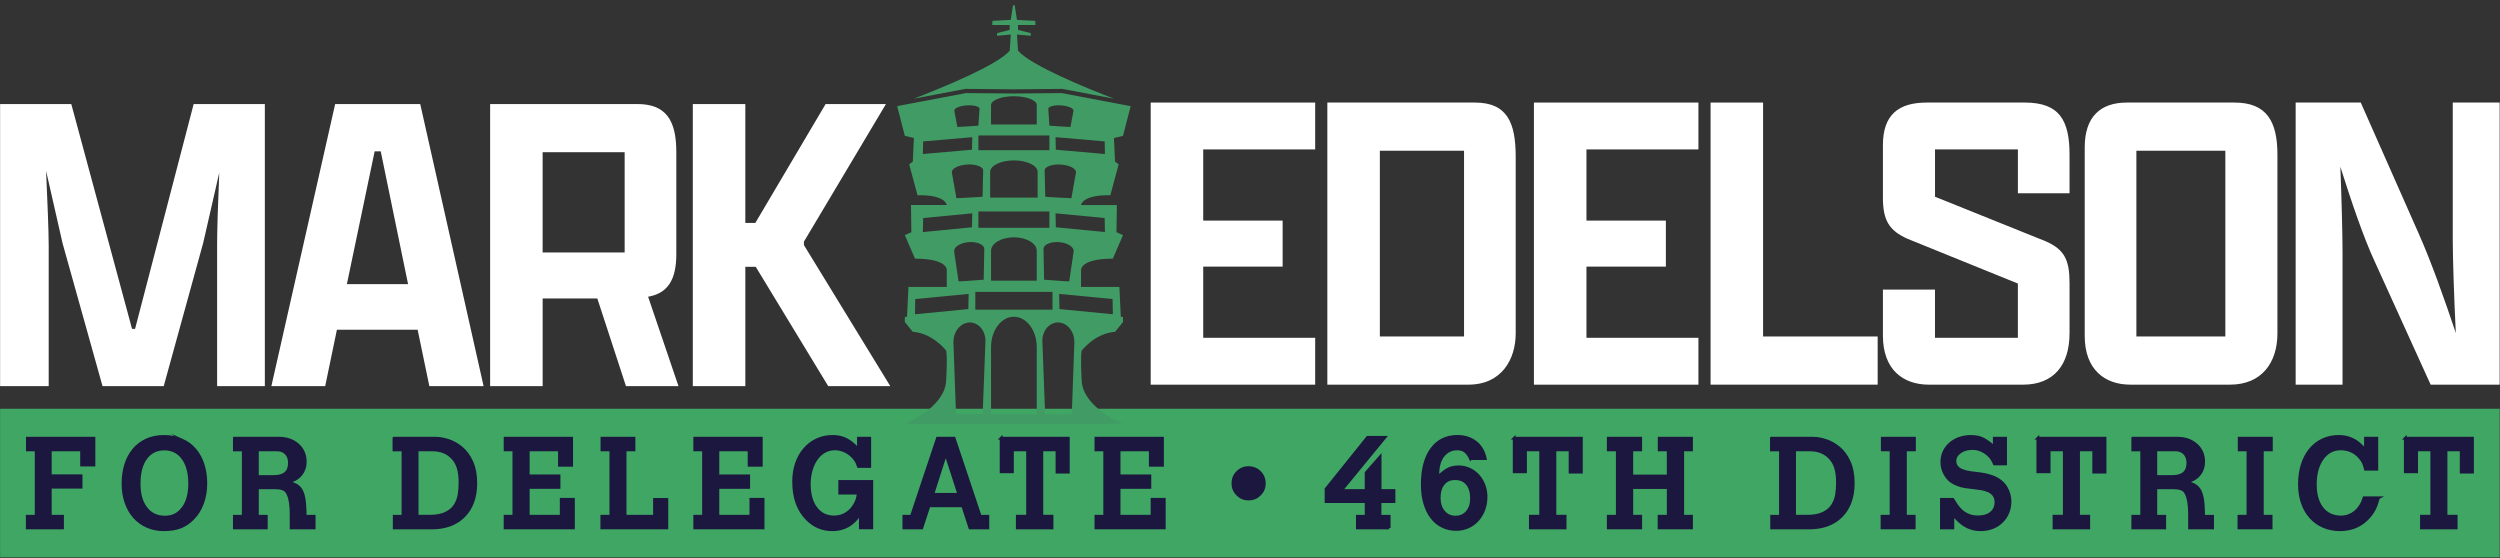
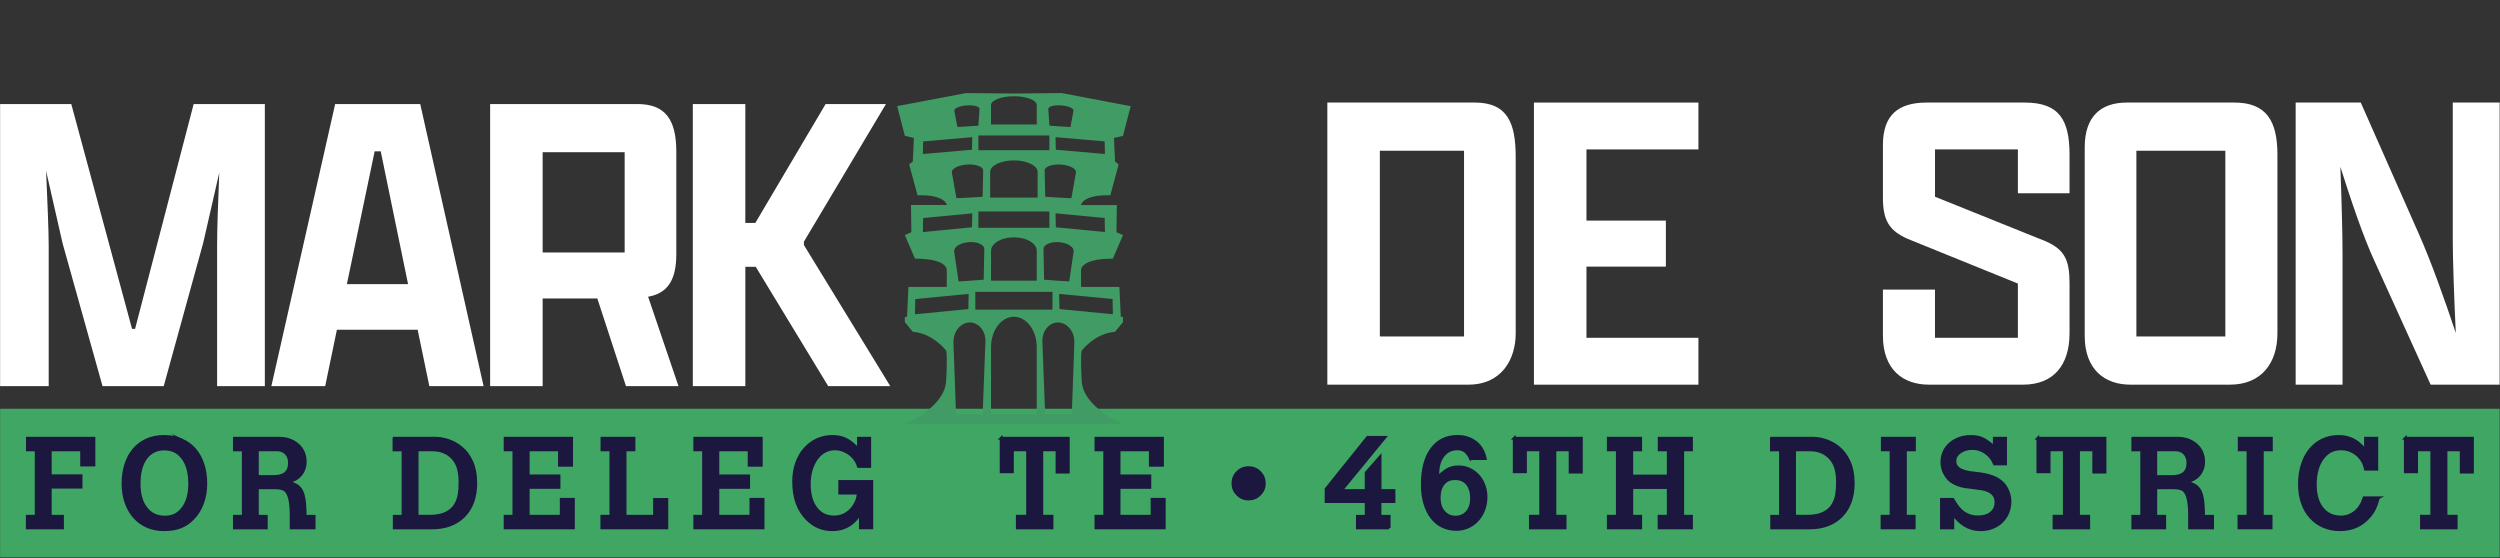
<svg xmlns="http://www.w3.org/2000/svg" id="Layer_1" viewBox="0 0 1554.5 347">
  <rect x="0" y="0" width="1554.5" height="347" fill="#333333" stroke="none" />
  <defs>
    <style>.cls-1{fill:#409c64;}.cls-2{fill:#1b173f;stroke:#1b173f;stroke-miterlimit:10;stroke-width:1.72px;}.cls-3{fill:#fff;}.cls-4{fill:#40a664;}</style>
  </defs>
  <rect class="cls-4" x=".06" y="254.16" width="1554.23" height="92.42" />
-   <path class="cls-1" d="M627.85,18.6l-7.83,1.97-.15,1.67,8.63-.76-.65,10.04c-7.84,9.09-41.98,23.04-59.6,29.82l32.06-6.08,30.09.28,30.07-.28,32.18,6.1c-17.6-6.77-51.79-20.74-59.64-29.84l-.65-10.04,8.63.76-.15-1.67-7.83-1.97v-3.04h10.86l-.15-2.58-11.36-.61-1.42-9.11h-1.03s-1.42,9.1-1.42,9.1l-11.36.61-.15,2.58h10.86v3.04Z" />
  <path class="cls-1" d="M703.03,66l-42.84-8.12-29.83.27-29.74-.27-42.77,8.11,4.78,18.47,5.63,1.35-.68,14.64-2.25,1.74,5.18,19.23c17.57-.44,18.2,6.07,18.2,6.07h-22.26l.23,16.9-4.05,1.8,6.31,14.64c20.73,0,19.77,7.21,19.77,7.21v10.36h-23.83l-.9,18.64h-1.35v3.21l4.96,6.08c12.62.9,20.73,11.71,20.73,11.71,0,0,.9,1.8,0,18.7-.9,16.9-25.68,26.81-25.68,26.81h135.63s-24.78-9.91-25.68-26.8c-.9-16.9,0-18.7,0-18.7,0,0,8.11-10.81,20.73-11.71l4.96-6.08v-3.21h-1.35l-.9-18.64h-23.83v-10.36s-.95-7.21,19.77-7.21l6.31-14.64-4.05-1.8.23-16.9h-22.26s.63-6.51,18.2-6.07l5.18-19.23-2.25-1.74-.68-14.64,5.63-1.35,4.78-18.46ZM660.96,65.64c4,.5,6.8,1.89,6.54,3.27-.68,3.6-1.9,10.01-1.9,10.07,0,.08-13.08-.84-13.08-.84l-.69-10.4c-.11-1.67,4.34-2.69,9.14-2.09ZM606.46,181.49h47.98v11.06h-47.98v-11.06ZM596.03,174.96c0-.1-1.75-11.88-2.73-18.51-.37-2.52,2.92-4.97,7.69-5.73,5.73-.91,11.1,1.13,11.04,4.19l-.37,19.02s-15.64,1.17-15.64,1.03ZM616.23,174.5v-18.55c0-4.63,6.36-8.39,14.21-8.39,7.85,0,14.21,3.76,14.21,8.39v18.55h-28.43ZM649.22,173.93l-.37-19.02c-.06-3.06,5.32-5.1,11.04-4.19,4.78.76,8.07,3.21,7.69,5.73-.98,6.63-2.72,18.42-2.73,18.51,0,.14-15.64-1.03-15.64-1.03ZM652.51,141.66h-44.14v-10.18h44.14v10.18ZM594.71,123.25c0-.09-1.81-10.2-2.83-15.89-.39-2.17,3.03-4.27,7.99-4.92,5.95-.78,11.53.97,11.47,3.6l-.38,16.32s-16.24,1.01-16.25.89ZM615.68,122.85v-15.92c0-3.98,6.61-7.2,14.76-7.2s14.76,3.22,14.76,7.2v15.92h-29.52ZM649.94,122.37l-.38-16.32c-.06-2.63,5.52-4.38,11.47-3.6,4.96.65,8.38,2.75,7.99,4.92-1.02,5.69-2.82,15.81-2.83,15.89,0,.12-16.25-.89-16.25-.89ZM652.51,93.4h-44.14v-9.16h44.14v9.16ZM616.23,65.31c0-3.02,6.36-5.47,14.21-5.47s14.21,2.45,14.21,5.47v12.09h-28.43v-12.09ZM599.93,65.64c4.8-.6,9.25.42,9.14,2.09l-.69,10.4s-13.08.92-13.08.84c0-.05-1.22-6.46-1.9-10.07-.26-1.37,2.54-2.77,6.54-3.27ZM573.84,95.77l.17-7.84,30.55-2.64-.17,7.81-30.55,2.67ZM573.84,144.29l.17-8.71,30.55-2.94-.17,8.68-30.55,2.97ZM568.92,195.41l.19-9.47,33.2-3.19-.19,9.43-33.21,3.23ZM611.03,257.46s-16.59.33-16.59,0c0-.24-1.02-28.49-1.59-44.39-.22-6.05,3.43-11.35,8.52-12.4h0c6.11-1.26,11.64,4.43,11.37,11.68l-1.71,45.11ZM644.66,257.53h-28.43v-41.72c0-10.42,6.36-18.86,14.21-18.86,7.85,0,14.21,8.45,14.21,18.86v41.72ZM666.45,257.46c0,.33-16.59,0-16.59,0l-1.71-45.11c-.28-7.25,5.26-12.94,11.37-11.68h0c5.1,1.05,8.74,6.35,8.52,12.4-.57,15.9-1.59,44.16-1.59,44.39ZM691.79,185.94l.19,9.47-33.21-3.23-.19-9.43,33.21,3.19ZM686.88,135.58l.17,8.71-30.55-2.97-.17-8.68,30.55,2.94ZM656.5,93.09l-.17-7.81,30.55,2.64.17,7.84-30.55-2.67Z" />
-   <path class="cls-3" d="M715.5,63.77h102.28v29.14h-69.62v44.26h49.38v28.61h-49.38v44.26h69.62v29.15h-102.28V63.77Z" />
  <path class="cls-3" d="M825.34,63.77h91.75c20.24,0,25.37,12.68,25.37,33.73v109.83c0,15.92-8.63,31.84-29.41,31.84h-87.71V63.77ZM910.34,209.23v-115.5h-52.35v115.5h52.35Z" />
  <path class="cls-3" d="M953.8,63.77h102.28v29.14h-69.62v44.26h49.38v28.61h-49.38v44.26h69.62v29.15h-102.28V63.77Z" />
-   <path class="cls-3" d="M1063.64,63.77h32.65v145.45h71.24v29.95h-103.89V63.77Z" />
  <path class="cls-3" d="M1286.83,207.34c0,19.43-9.72,31.84-28.87,31.84h-58.56c-16.19,0-28.6-9.44-28.6-30.49v-28.6h32.38v29.95h51.54v-33.73l-68.54-27.8c-11.6-5.13-15.38-11.6-15.38-25.64v-32.65c0-18.89,9.72-26.45,27.25-26.45h60.99c21.32,0,27.8,10.79,27.8,32.38v24.02h-32.11v-27.26h-51.54v29.42l69.08,27.8c11.33,5.13,14.57,11.33,14.57,25.91v31.3Z" />
  <path class="cls-3" d="M1296.28,208.96v-117.39c0-18.89,9.72-27.8,26.18-27.8h66.92c19.97,0,26.72,11.6,26.72,32.38v111.18c0,18.35-9.98,31.84-29.41,31.84h-62.07c-15.92,0-28.34-9.44-28.34-30.23ZM1383.72,209.23v-115.5h-55.32v115.5h55.32Z" />
  <path class="cls-3" d="M1511.37,239.18l-34.81-76.64c-7.02-15.11-14.57-37.51-21.32-58.83.81,21.32,1.35,42.64,1.35,53.43v82.04h-29.15V63.77h40.48l36.16,81.77c7.56,17,15.92,40.48,22.94,61.53-1.08-22.4-1.89-46.14-1.89-57.75V63.77h29.15v175.41h-42.91Z" />
  <path class="cls-3" d="M134.99,152.94c0-8.64.54-26.99,1.35-45.61-3.78,16.19-7.29,32.38-9.99,43.72l-24.55,89.05h-38.05l-24.83-88.78c-2.7-11.87-6.48-28.61-10.26-45.07.81,18.62,1.62,37.51,1.62,46.41v87.43H.06V64.69h44.26l37.78,139.79h1.89l36.43-139.79h44.26v175.41h-29.68v-87.16Z" />
  <path class="cls-3" d="M259.68,205.02h-50.19l-7.29,35.08h-33.46l39.67-175.41h52.89l39.4,175.41h-33.73l-7.28-35.08ZM215.69,176.68h38.05l-17-82.58h-3.78l-17.27,82.58Z" />
  <path class="cls-3" d="M304.76,240.1V64.69h91.48c17.54,0,24.29,9.72,24.29,29.68v63.69c0,15.65-5.13,24.29-17.54,26.45l18.89,55.59h-32.65l-17.81-54.51h-34v54.51h-32.65ZM388.41,156.99v-62.34h-51v62.34h51Z" />
  <path class="cls-3" d="M430.79,240.1V64.69h32.65v73.94h6.21l43.72-73.94h37.51l-51,85.55v2.16l53.7,87.71h-38.59l-45.07-74.21h-6.47v74.21h-32.65Z" />
  <path class="cls-2" d="M17.03,272.47h41.39v16.7h-7.68v-9.42h-19.47v16.07h19.15v7.12h-19.15v18.05h7.6v7.28h-21.92v-7.28h5.54v-41.23h-5.46v-7.28Z" />
  <path class="cls-2" d="M113.07,273.54c3.24,1.45,5.97,3.48,8.19,6.1,2.22,2.61,3.89,5.7,5.03,9.26,1.13,3.56,1.7,7.43,1.7,11.59,0,4.49-.67,8.59-2.02,12.31-1.34,3.72-3.31,6.9-5.89,9.54-2.38,2.48-5,4.27-7.87,5.38-2.88,1.11-6.32,1.66-10.33,1.66-3.75,0-7.19-.69-10.33-2.06-3.14-1.37-5.83-3.32-8.07-5.86-2.24-2.53-3.97-5.57-5.18-9.1-1.22-3.53-1.82-7.44-1.82-11.71s.56-8.2,1.7-11.79c1.14-3.59,2.8-6.69,4.99-9.3,2.19-2.61,4.88-4.63,8.07-6.05,3.19-1.43,6.77-2.14,10.72-2.14,4.17,0,7.87.73,11.12,2.18ZM113.79,315.92c2.77-3.75,4.15-8.81,4.15-15.2,0-6.7-1.41-11.96-4.23-15.79-2.82-3.82-6.66-5.74-11.52-5.74s-8.74,1.9-11.52,5.7c-2.77,3.8-4.15,9.05-4.15,15.75s1.42,11.59,4.27,15.31c2.85,3.72,6.75,5.58,11.71,5.58s8.51-1.87,11.28-5.62Z" />
  <path class="cls-2" d="M145.72,272.47h27.7c4.8,0,8.73,1.36,11.79,4.08,3.06,2.72,4.59,6.24,4.59,10.56,0,2.43-.55,4.59-1.66,6.49-1.11,1.9-2.67,3.4-4.67,4.51-.42.21-.9.41-1.42.59s-1.35.46-2.45.83c-.1.05-.24.11-.4.16,2,.58,3.59,1.19,4.75,1.82,1.16.63,2.17,1.54,3.01,2.73s1.49,2.88,1.94,5.07c.45,2.19.73,5.05.83,8.59v3.09h5.62v7.28h-14.33v-7.99c0-7.86-1.1-12.9-3.32-15.12-1.22-1.21-3.35-1.82-6.41-1.82h-11.24v17.65h5.54v7.28h-19.87v-7.28h5.54v-41.23h-5.54v-7.28ZM160.04,279.75v16.54h10.29c6.44,0,9.65-2.82,9.65-8.47,0-2.43-.7-4.38-2.1-5.86-1.4-1.48-3.23-2.21-5.5-2.21h-12.35Z" />
  <path class="cls-2" d="M244.97,272.47h25.72c2.54,0,5.23.46,8.07,1.39,2.85.92,5.58,2.45,8.19,4.59,2.61,2.14,4.75,5.04,6.41,8.71,1.66,3.67,2.49,8.09,2.49,13.26,0,8.65-2.44,15.46-7.32,20.42-4.88,4.96-11.57,7.44-20.06,7.44h-23.35v-7.28h5.46v-41.23h-5.62v-7.28ZM259.37,279.75v41.23h7.83c4.17,0,7.55-.64,10.13-1.94,2.59-1.29,4.5-2.97,5.74-5.03,1.24-2.06,2.05-4.22,2.41-6.49.37-2.27.55-4.77.55-7.52,0-3.69-.4-6.78-1.19-9.26s-2.06-4.59-3.8-6.33c-3.11-3.11-7.18-4.67-12.19-4.67h-9.5Z" />
  <path class="cls-2" d="M314.06,272.47h41.39v16.86h-7.6v-9.58h-19.39v16.14h19.15v7.2h-19.15v17.89h20.5v-10.53h7.6v17.81h-42.5v-7.28h5.46v-41.23h-5.46v-7.28Z" />
  <path class="cls-2" d="M374.29,272.47h19.94v7.28h-5.54v41.23h18.28v-10.45h7.68v17.73h-40.44v-7.28h5.62v-41.23h-5.54v-7.28Z" />
  <path class="cls-2" d="M431.99,272.47h41.39v16.86h-7.6v-9.58h-19.39v16.14h19.15v7.2h-19.15v17.89h20.5v-10.53h7.6v17.81h-42.5v-7.28h5.46v-41.23h-5.46v-7.28Z" />
  <path class="cls-2" d="M534.95,319.33c-.9,1.32-1.77,2.48-2.61,3.48-.85,1-1.95,2.02-3.32,3.05-1.37,1.03-3.04,1.87-4.99,2.53-1.95.66-4.17.99-6.65.99-6.01,0-11.21-2.22-15.59-6.65-2.8-2.85-4.88-6.18-6.25-10.01-1.37-3.82-2.06-8.27-2.06-13.34,0-4.01.58-7.73,1.74-11.16,1.16-3.43,2.84-6.41,5.03-8.94,2.19-2.53,4.76-4.48,7.72-5.86,2.96-1.37,6.17-2.06,9.65-2.06,2.22,0,4.25.29,6.1.87s3.72,1.58,5.62,3.01c.63.48,1.28,1.03,1.94,1.66.66.63,1.49,1.48,2.49,2.53v-6.96h7.04v17.57h-7.04c-.47-1.37-.92-2.43-1.35-3.17s-.98-1.5-1.66-2.3c-1.53-1.74-3.31-3.09-5.34-4.04-2.04-.95-4.13-1.42-6.29-1.42-2.27,0-4.38.53-6.33,1.58-1.95,1.06-3.64,2.57-5.06,4.55-1.42,1.98-2.53,4.31-3.32,7-.79,2.69-1.19,5.62-1.19,8.78,0,6.28,1.38,11.25,4.15,14.92,2.77,3.67,6.53,5.5,11.28,5.5,2.8,0,5.33-.71,7.6-2.14,2.27-1.43,4.09-3.43,5.46-6.02.58-1.05,1-2.03,1.27-2.93.27-.9.5-2.14.71-3.72h-11.56v-7.28h19.95v28.89h-7.13v-8.94Z" />
-   <path class="cls-2" d="M582.91,272.47h10.37l16.22,48.52h4.75v7.28h-11.16l-4.51-13.77h-20.89l-4.51,13.77h-11.16v-7.28h4.67l16.22-48.52ZM588.06,282.13l-8.07,25.25h16.23l-8.15-25.25Z" />
  <path class="cls-2" d="M622.49,272.47h41.79v21.13h-7.04v-13.85h-9.42v41.23h6.33v7.28h-21.61v-7.28h6.41v-41.23h-9.42v13.61h-7.04v-20.89Z" />
  <path class="cls-2" d="M681.45,272.47h41.39v16.86h-7.6v-9.58h-19.39v16.14h19.15v7.2h-19.15v17.89h20.5v-10.53h7.6v17.81h-42.5v-7.28h5.46v-41.23h-5.46v-7.28Z" />
  <path class="cls-2" d="M769.46,293.6c1.9-1.9,4.2-2.85,6.89-2.85s5.06.95,6.96,2.85c1.9,1.9,2.85,4.22,2.85,6.96s-.95,4.99-2.85,6.89c-1.9,1.9-4.22,2.85-6.96,2.85s-4.99-.95-6.89-2.85c-1.9-1.9-2.85-4.19-2.85-6.89s.95-5.06,2.85-6.96Z" />
  <path class="cls-2" d="M863.8,328.27h-19.79v-7.28h5.46v-9.1h-24.93v-7.84l25.8-32.13h10.84l-27.15,33.08h15.43v-11.08l8.7-9.89v20.97h8.63v6.89h-8.7v9.1h5.7v7.28Z" />
  <path class="cls-2" d="M914.37,285.21c-1.05-2.22-2.22-3.78-3.48-4.71-1.27-.92-2.87-1.38-4.83-1.38-3.54,0-6.42,1.4-8.67,4.19-2.24,2.8-3.36,6.78-3.36,11.95v1.5c1.85-1.9,3.75-3.46,5.7-4.67,1.95-1.21,4.35-1.82,7.2-1.82,2.37,0,4.6.48,6.69,1.42,2.09.95,3.91,2.27,5.46,3.96,1.55,1.69,2.77,3.68,3.64,5.98.87,2.3,1.31,4.74,1.31,7.32,0,2.85-.46,5.51-1.39,7.99s-2.23,4.64-3.92,6.49c-1.69,1.85-3.67,3.27-5.93,4.27-2.27,1-4.7,1.5-7.28,1.5-3.17,0-6.05-.65-8.67-1.94-2.61-1.29-4.84-3.15-6.69-5.58-1.85-2.43-3.27-5.37-4.27-8.83-1-3.46-1.5-7.27-1.5-11.44,0-9.5,1.92-16.88,5.78-22.16,3.85-5.28,9.26-7.92,16.23-7.92,3.43,0,6.51.78,9.26,2.34s4.8,3.71,6.18,6.45c.32.58.66,1.41,1.03,2.49.37,1.08.6,1.94.71,2.57h-9.18ZM897.51,300.81c-1.74,2.11-2.61,5.04-2.61,8.78,0,3.54.93,6.41,2.81,8.63s4.32,3.32,7.32,3.32,5.42-1.07,7.24-3.21c1.82-2.14,2.73-4.95,2.73-8.43,0-3.85-.9-6.86-2.69-9.02-1.79-2.16-4.3-3.25-7.52-3.25s-5.54,1.06-7.28,3.17Z" />
  <path class="cls-2" d="M941.52,272.47h41.79v21.13h-7.04v-13.85h-9.42v41.23h6.33v7.28h-21.61v-7.28h6.41v-41.23h-9.42v13.61h-7.04v-20.89Z" />
  <path class="cls-2" d="M1000.01,272.47h20.18v7.28h-5.54v16.22h22.64v-16.22h-5.62v-7.28h20.11v7.28h-5.46v41.23h5.46v7.28h-20.18v-7.28h5.7v-17.81h-22.64v17.81h5.54v7.28h-20.18v-7.28h5.62v-41.23h-5.62v-7.28Z" />
  <path class="cls-2" d="M1101.47,272.47h25.72c2.54,0,5.23.46,8.07,1.39,2.85.92,5.58,2.45,8.19,4.59,2.61,2.14,4.75,5.04,6.41,8.71,1.66,3.67,2.49,8.09,2.49,13.26,0,8.65-2.44,15.46-7.32,20.42-4.88,4.96-11.57,7.44-20.06,7.44h-23.35v-7.28h5.46v-41.23h-5.62v-7.28ZM1115.88,279.75v41.23h7.83c4.17,0,7.55-.64,10.13-1.94,2.59-1.29,4.5-2.97,5.74-5.03,1.24-2.06,2.05-4.22,2.41-6.49.37-2.27.55-4.77.55-7.52,0-3.69-.4-6.78-1.19-9.26-.79-2.48-2.06-4.59-3.8-6.33-3.11-3.11-7.18-4.67-12.19-4.67h-9.5Z" />
  <path class="cls-2" d="M1170.4,272.47h20.02v7.28h-5.62v41.23h5.46v7.28h-20.02v-7.28h5.62v-41.23h-5.46v-7.28Z" />
  <path class="cls-2" d="M1214.25,310.46l.16.24c.9,1.48,1.71,2.74,2.45,3.8.74,1.06,1.7,2.13,2.89,3.21,1.19,1.08,2.64,1.97,4.35,2.65,1.71.69,3.65,1.03,5.82,1.03,3.43,0,6.15-.82,8.15-2.45,2-1.64,3.01-3.85,3.01-6.65,0-1.79-.42-3.26-1.27-4.39-.84-1.13-1.94-2-3.28-2.61-1.35-.61-2.72-1.03-4.12-1.27-1.4-.24-3.02-.46-4.87-.67h-.08c-2.48-.26-4.42-.51-5.82-.75-1.4-.24-2.73-.59-4-1.07-1.16-.42-2.26-.92-3.28-1.5-1.03-.58-1.91-1.27-2.65-2.06-1.37-1.48-2.42-3.13-3.16-4.95-.74-1.82-1.11-3.73-1.11-5.74,0-2.27.45-4.38,1.34-6.33s2.16-3.64,3.8-5.07c1.63-1.42,3.55-2.53,5.74-3.32,2.19-.79,4.58-1.19,7.16-1.19,3.22,0,5.9.59,8.03,1.78,2.14,1.19,4.32,2.81,6.53,4.87v-5.54h7.04v15.99h-6.96c-.58-1.32-1.08-2.3-1.5-2.93-.42-.63-.95-1.29-1.59-1.98-1.48-1.53-3.13-2.69-4.95-3.48-1.82-.79-3.71-1.19-5.66-1.19-3.06,0-5.63.75-7.72,2.26-2.09,1.5-3.13,3.36-3.13,5.58,0,1.21.34,2.31,1.03,3.28.69.98,1.63,1.73,2.85,2.26,1.05.48,2.2.86,3.44,1.15s3.07.57,5.5.83c2.43.26,4.34.54,5.74.83,1.4.29,2.89.7,4.47,1.23,2.11.74,3.9,1.72,5.38,2.93,1.48,1.21,2.64,2.55,3.48,4,.84,1.45,1.45,2.92,1.82,4.39.37,1.48.55,2.88.55,4.19,0,2.48-.45,4.8-1.34,6.96-.9,2.16-2.17,4.04-3.8,5.62-1.64,1.58-3.56,2.81-5.78,3.68-2.22.87-4.62,1.31-7.2,1.31-2.06,0-3.93-.25-5.62-.75-1.69-.5-3.19-1.17-4.51-2.02-1.32-.84-2.49-1.75-3.52-2.73-1.03-.98-2.21-2.18-3.52-3.6l-.24-.24v8.23h-7.12v-17.81h7.05Z" />
  <path class="cls-2" d="M1267.12,272.47h41.79v21.13h-7.04v-13.85h-9.42v41.23h6.33v7.28h-21.61v-7.28h6.41v-41.23h-9.42v13.61h-7.04v-20.89Z" />
  <path class="cls-2" d="M1326.16,272.47h27.7c4.8,0,8.73,1.36,11.79,4.08,3.06,2.72,4.59,6.24,4.59,10.56,0,2.43-.55,4.59-1.66,6.49-1.11,1.9-2.67,3.4-4.67,4.51-.42.21-.9.41-1.42.59s-1.35.46-2.45.83c-.1.05-.24.11-.4.16,2,.58,3.59,1.19,4.75,1.82,1.16.63,2.17,1.54,3.01,2.73.84,1.19,1.49,2.88,1.94,5.07.45,2.19.73,5.05.83,8.59v3.09h5.62v7.28h-14.33v-7.99c0-7.86-1.1-12.9-3.32-15.12-1.22-1.21-3.35-1.82-6.41-1.82h-11.24v17.65h5.54v7.28h-19.87v-7.28h5.54v-41.23h-5.54v-7.28ZM1340.49,279.75v16.54h10.29c6.44,0,9.65-2.82,9.65-8.47,0-2.43-.7-4.38-2.1-5.86-1.4-1.48-3.23-2.21-5.5-2.21h-12.35Z" />
  <path class="cls-2" d="M1392.32,272.47h20.02v7.28h-5.62v41.23h5.46v7.28h-20.02v-7.28h5.62v-41.23h-5.46v-7.28Z" />
  <path class="cls-2" d="M1478.91,309.51c-.69,2.69-1.46,4.92-2.33,6.69s-1.96,3.42-3.28,4.95c-4.7,5.49-10.79,8.23-18.28,8.23-3.75,0-7.18-.67-10.29-2.02s-5.79-3.27-8.03-5.78c-2.24-2.51-3.96-5.5-5.14-8.98-1.19-3.48-1.78-7.31-1.78-11.48,0-4.43.58-8.48,1.74-12.15,1.16-3.67,2.82-6.82,4.99-9.46,2.16-2.64,4.76-4.66,7.79-6.05,3.04-1.4,6.37-2.1,10.01-2.1,2.22,0,4.35.34,6.41,1.03,2.06.69,3.98,1.74,5.78,3.17.69.58,1.36,1.19,2.02,1.82.66.63,1.44,1.48,2.33,2.53v-7.44h7.05v19.31h-7.05c-.42-1.69-.84-2.99-1.27-3.92-.42-.92-1.05-1.91-1.9-2.97-1.48-1.85-3.26-3.27-5.34-4.27-2.09-1-4.37-1.5-6.85-1.5-4.75,0-8.57,2.03-11.47,6.09-2.9,4.06-4.35,9.42-4.35,16.07,0,6.28,1.42,11.21,4.27,14.8,2.85,3.59,6.75,5.38,11.71,5.38,2.53,0,4.88-.64,7.05-1.94,2.16-1.29,3.9-3.07,5.22-5.34.37-.53.7-1.14.99-1.82.29-.69.64-1.64,1.07-2.85h8.94Z" />
  <path class="cls-2" d="M1495.61,272.47h41.79v21.13h-7.04v-13.85h-9.42v41.23h6.33v7.28h-21.61v-7.28h6.41v-41.23h-9.42v13.61h-7.04v-20.89Z" />
</svg>